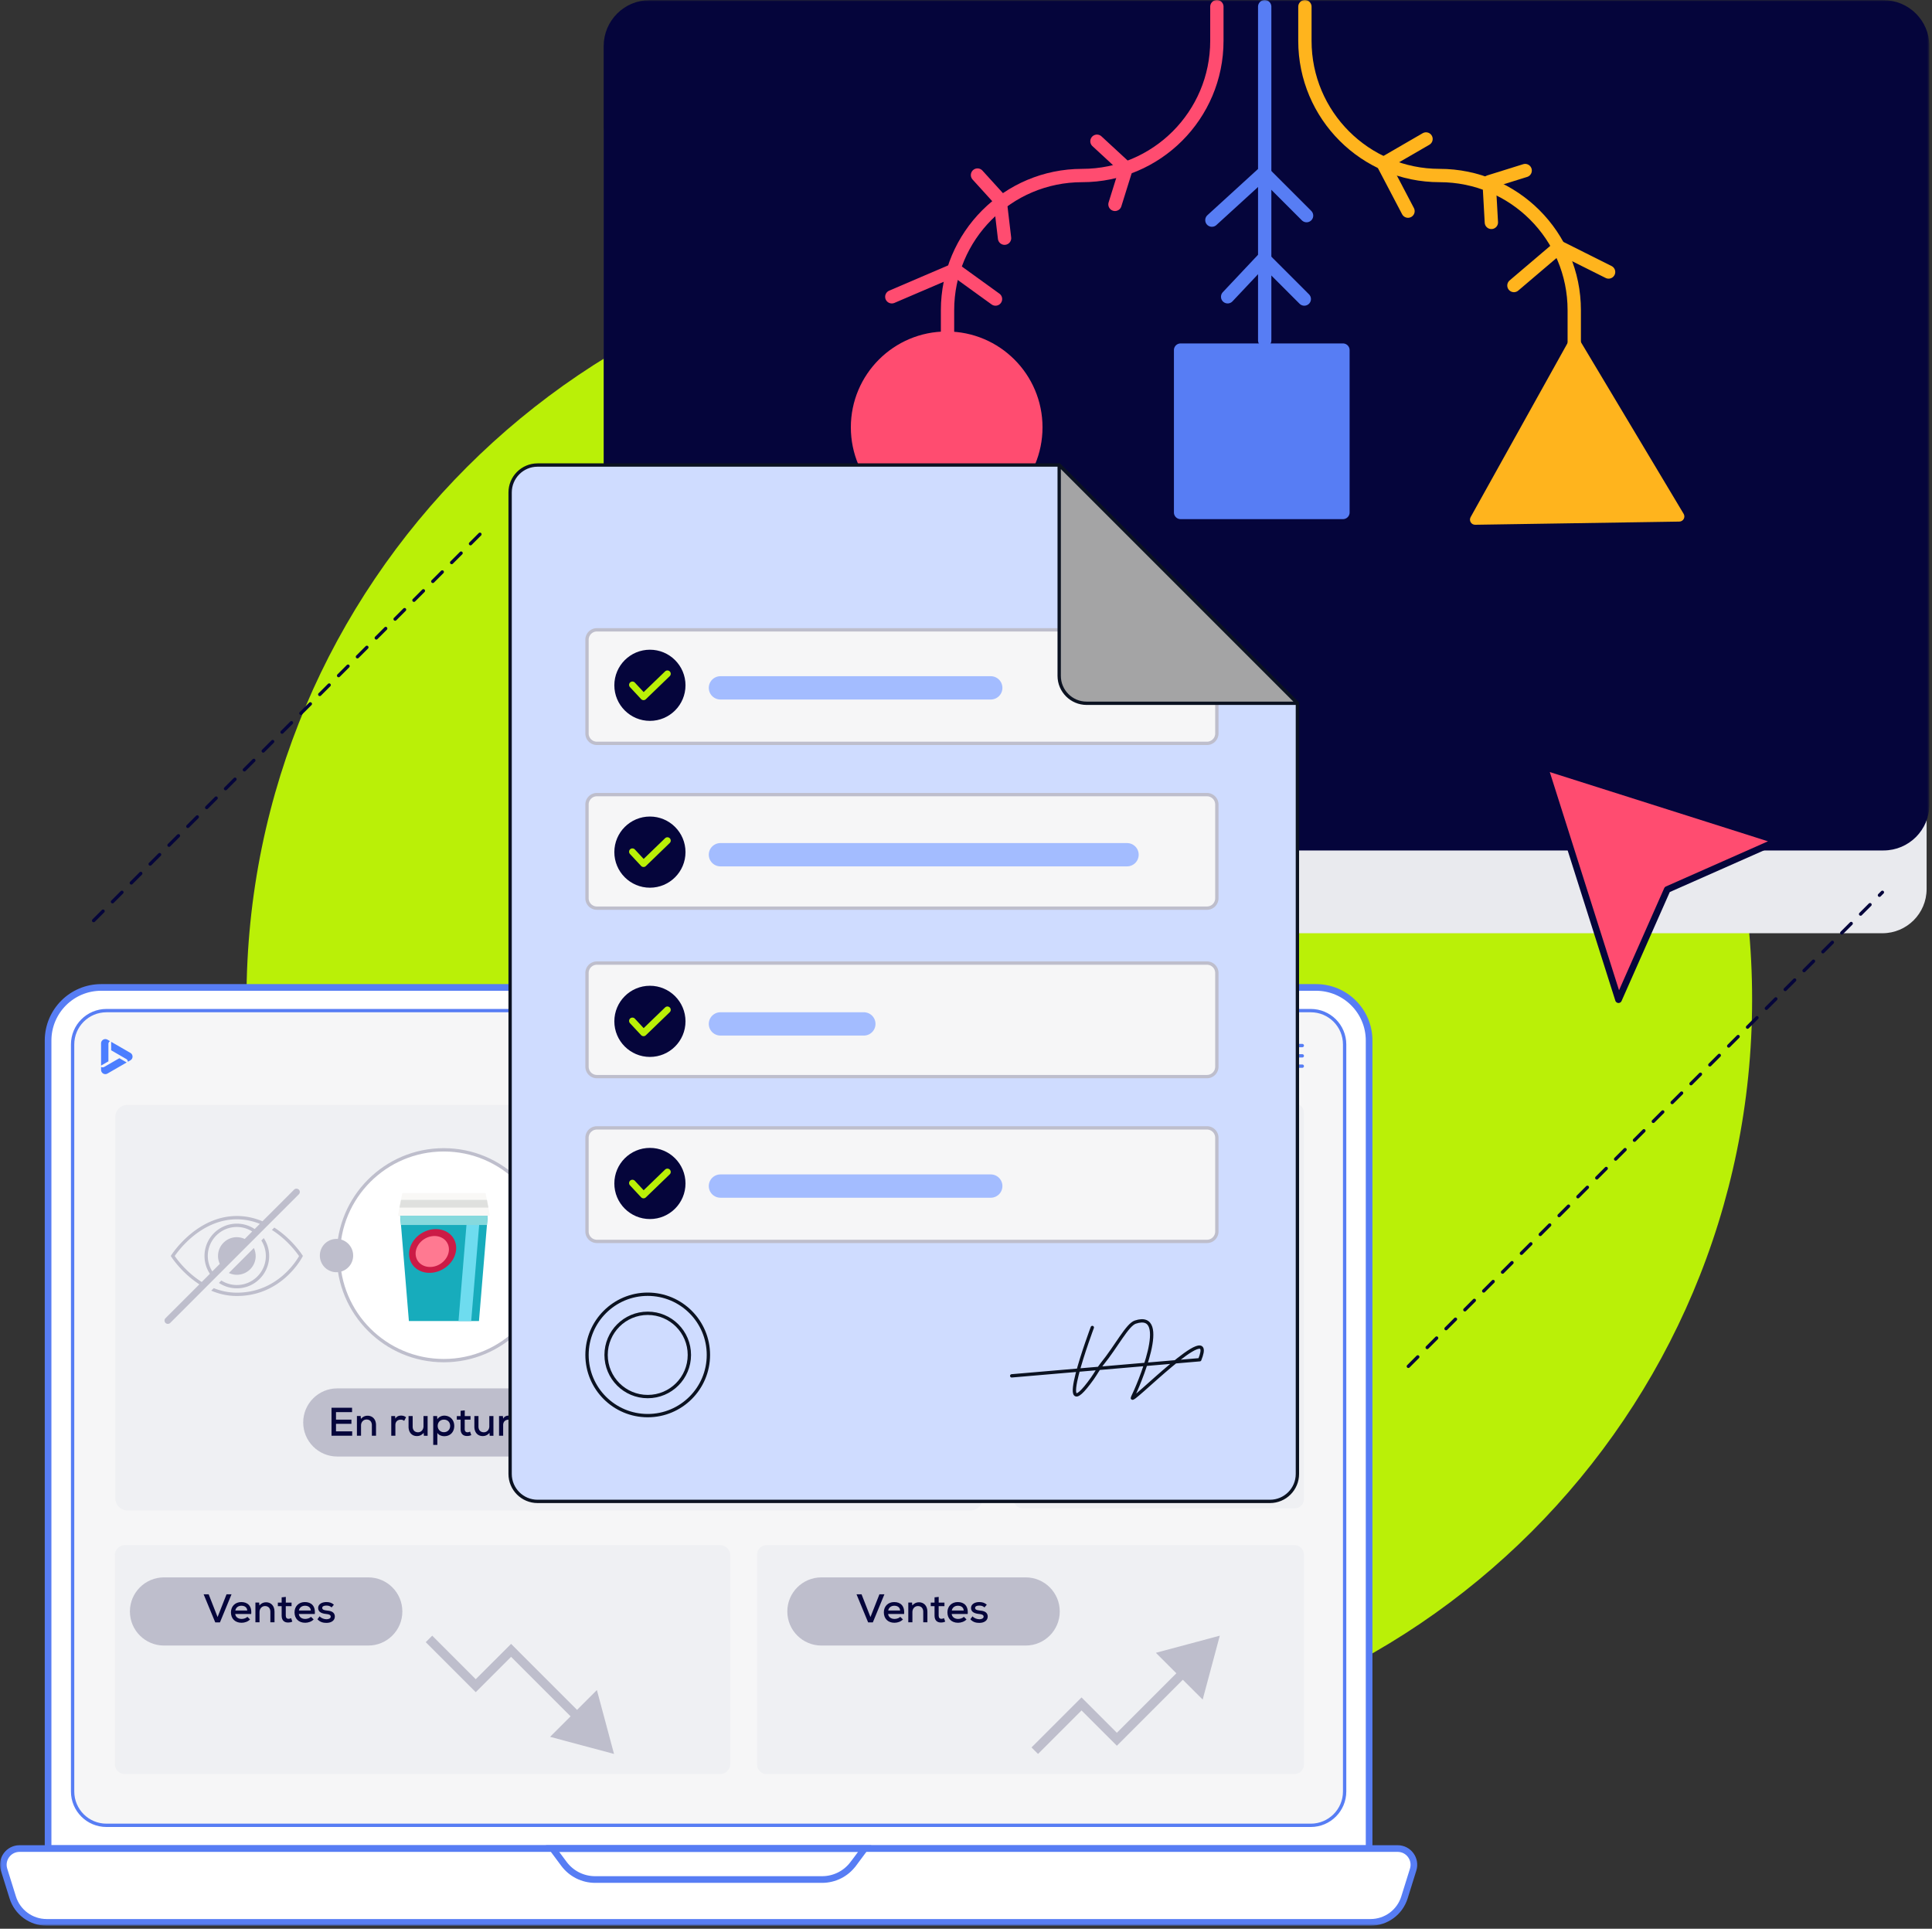
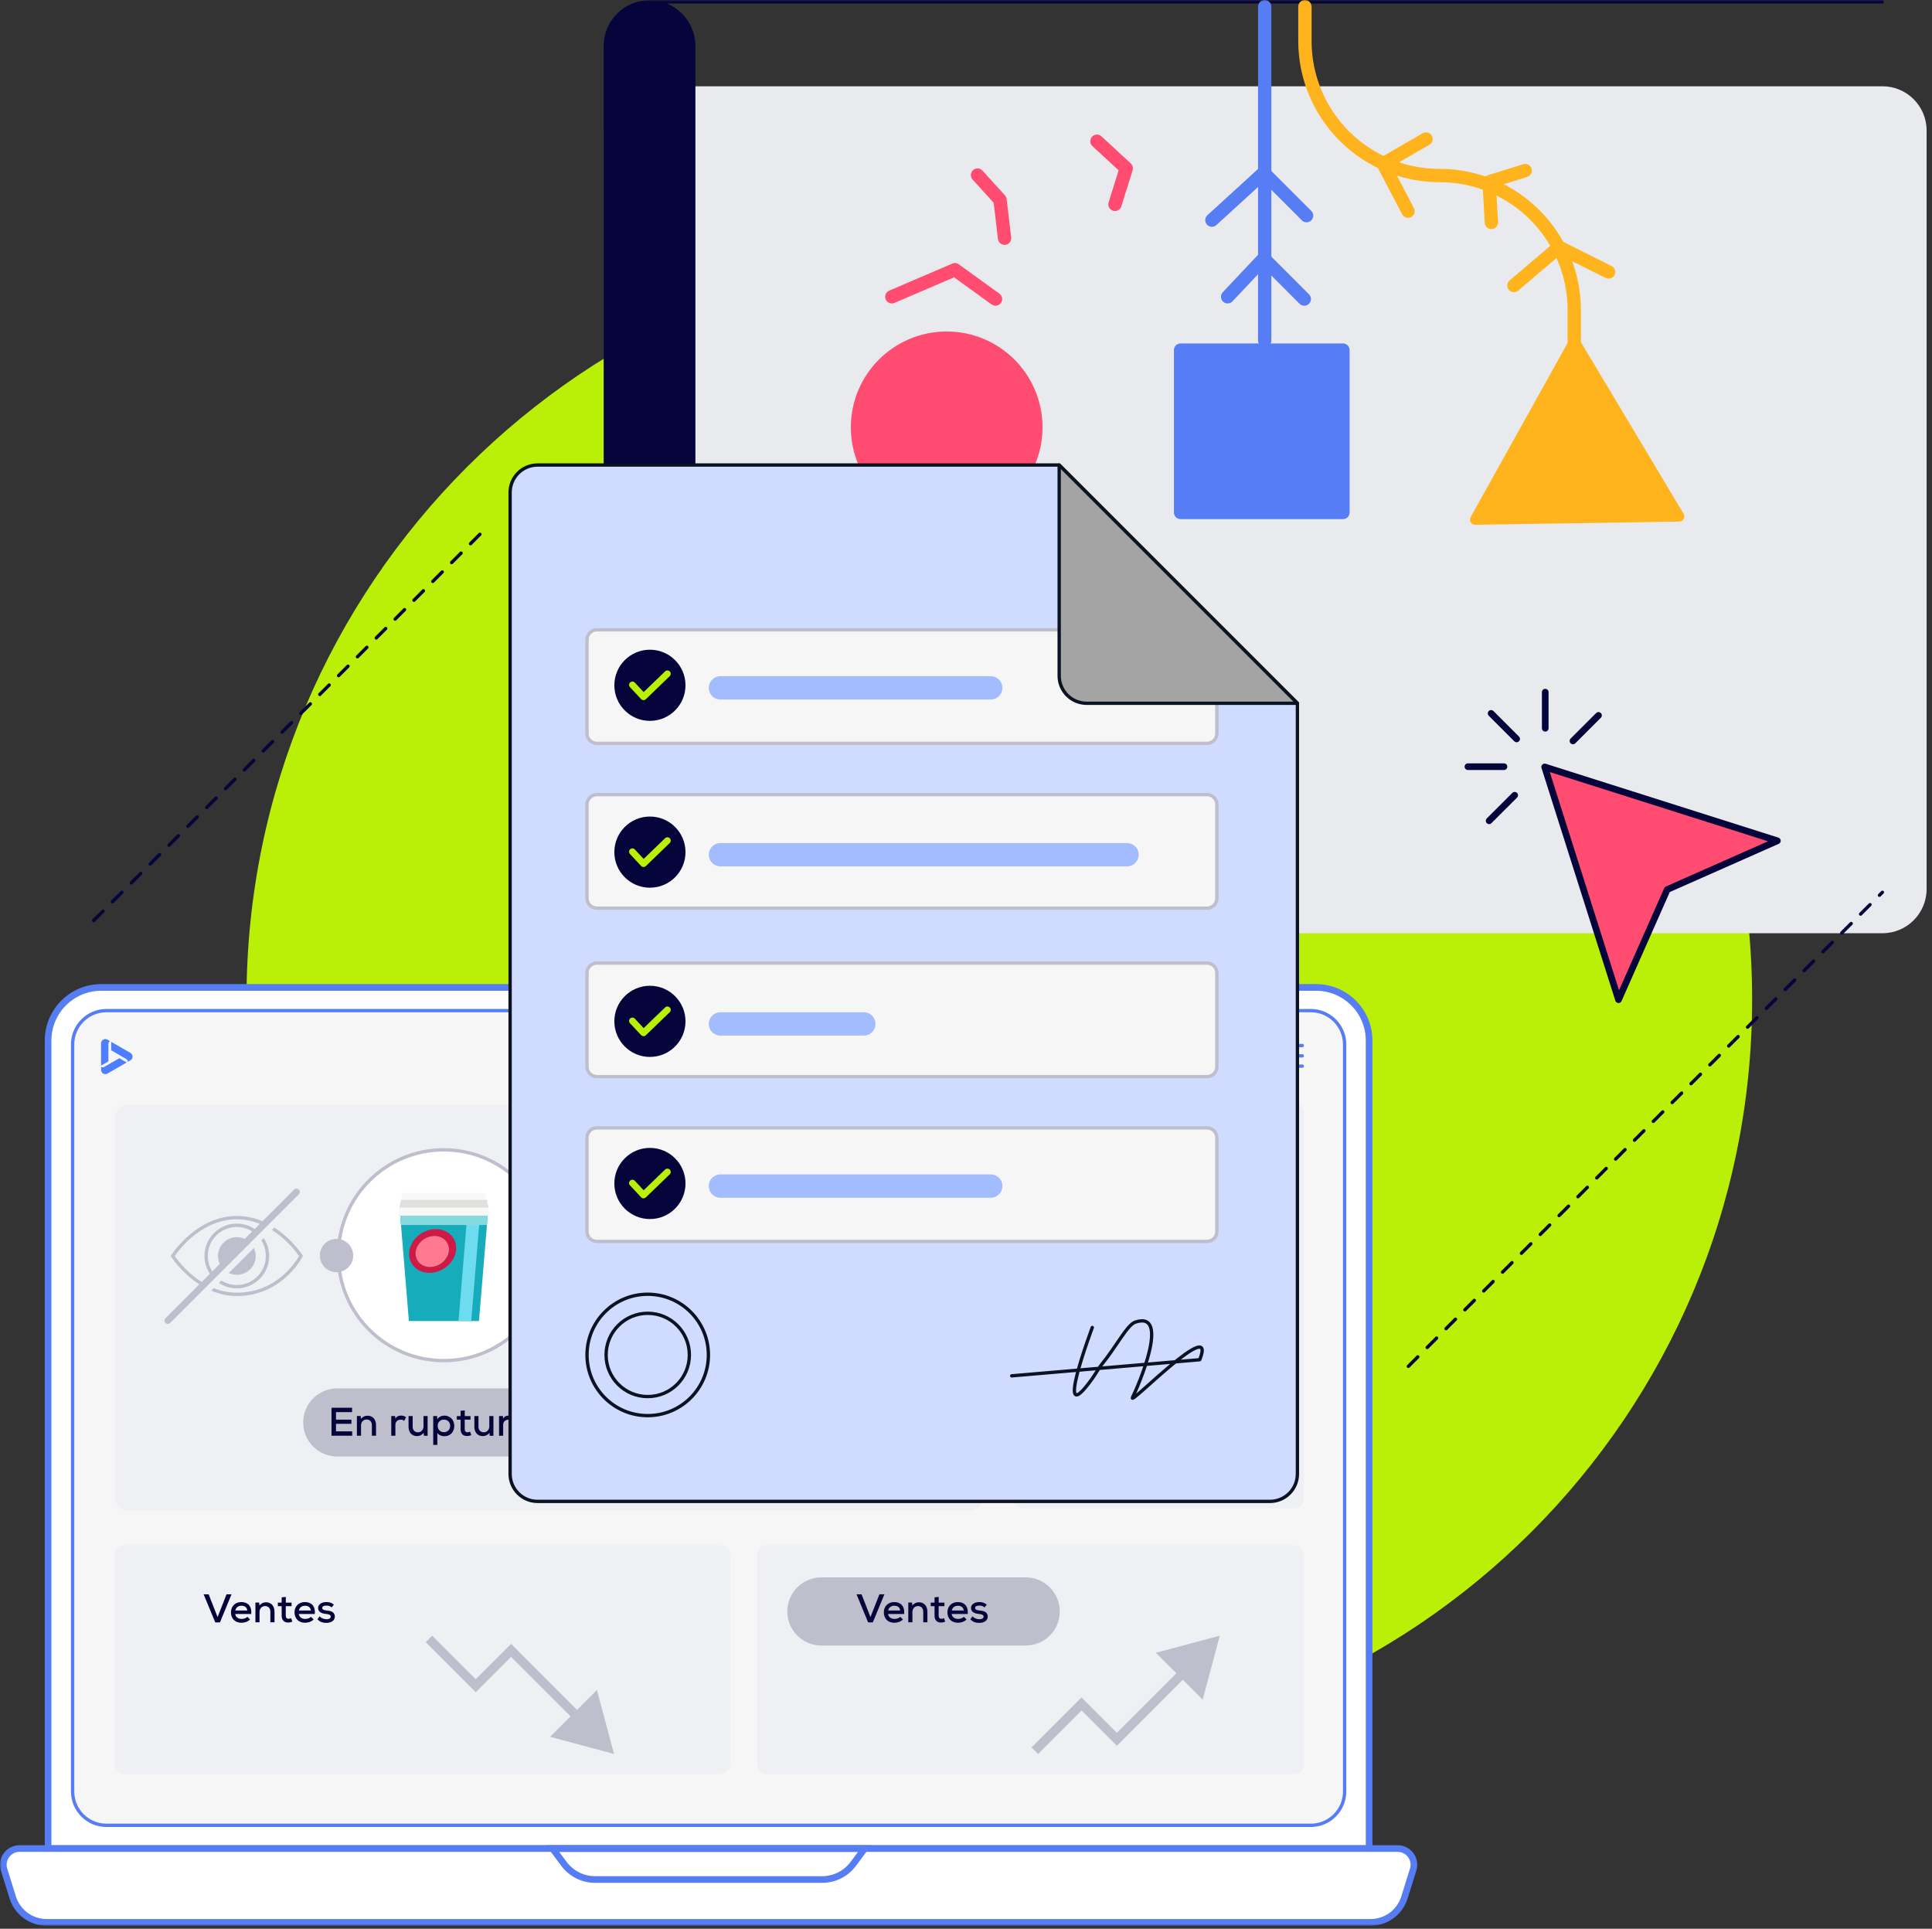
<svg xmlns="http://www.w3.org/2000/svg" width="580" height="579" fill="none" aria-hidden="true" viewBox="0 0 580 579">
  <rect x="0" y="0" width="580" height="579" fill="#333333" stroke="none" />
  <g clip-path="url(#Checklist_svg__a)">
    <mask id="Checklist_svg__b" width="580" height="579" x="0" y="0" maskUnits="userSpaceOnUse" style="mask-type:luminance">
      <path fill="#fff" d="M579.22 0H0v578.08h579.22z" />
    </mask>
    <g mask="url(#Checklist_svg__b)">
      <path fill="#BAF007" d="M300 526c124.816 0 226-101.184 226-226S424.816 74 300 74 74 175.184 74 300s101.184 226 226 226" />
      <path fill="#E9EAEE" d="M565.111 25.9h-370.45c-7.329 0-13.27 5.941-13.27 13.27v227.71c0 7.329 5.941 13.27 13.27 13.27h370.45c7.328 0 13.27-5.941 13.27-13.27V39.17c0-7.329-5.942-13.27-13.27-13.27" style="mix-blend-mode:multiply" />
-       <path fill="#05053B" stroke="#05053B" stroke-miterlimit="10" d="M565.447.55h-370.45c-7.329 0-13.27 5.941-13.27 13.27v227.71c0 7.329 5.941 13.27 13.27 13.27h370.45c7.328 0 13.27-5.941 13.27-13.27V13.82c0-7.329-5.942-13.27-13.27-13.27Z" />
+       <path fill="#05053B" stroke="#05053B" stroke-miterlimit="10" d="M565.447.55h-370.45c-7.329 0-13.27 5.941-13.27 13.27v227.71c0 7.329 5.941 13.27 13.27 13.27c7.328 0 13.27-5.941 13.27-13.27V13.82c0-7.329-5.942-13.27-13.27-13.27Z" />
      <path fill="#fff" stroke="#577DF4" stroke-miterlimit="10" stroke-width="2" d="M30.378 296.42h364.699c8.8 0 15.94 7.14 15.94 15.94v242.56H14.437V312.36c0-8.8 7.14-15.94 15.94-15.94Z" />
      <path fill="#fff" stroke="#577DF4" stroke-miterlimit="10" stroke-width="2" d="M419.597 554.92H5.867c-3.28 0-5.63 3.18-4.65 6.32l2.61 8.36c1.39 4.45 5.51 7.48 10.17 7.48h397.46c4.66 0 8.78-3.03 10.17-7.48l2.61-8.36c.98-3.13-1.36-6.32-4.65-6.32z" />
      <path stroke="#577DF4" stroke-miterlimit="10" stroke-width="2" d="m256.163 559.52 3.42-4.6h-93.7l3.42 4.6c2.2 2.96 5.67 4.7 9.35 4.7h68.15c3.69 0 7.15-1.74 9.35-4.7z" />
      <path fill="#F6F6F7" stroke="#577DF4" stroke-miterlimit="10" d="M393.507 303.38H31.957c-5.611 0-10.16 4.549-10.16 10.16v224.25c0 5.611 4.549 10.16 10.16 10.16h361.55c5.611 0 10.16-4.549 10.16-10.16V313.54c0-5.611-4.549-10.16-10.16-10.16Z" />
      <path stroke="#577DF4" stroke-linecap="round" stroke-linejoin="round" d="M380.859 313.87h10.1m-10.1 6.18h10.1m-10.1-3.09h10.1" />
      <path fill="#4C7EFF" d="M33.373 312.742v2.548l3.285 1.897-.002.001 1.237.713a.98.98 0 0 1 .484.84v.001l.771-.445a1.28 1.28 0 0 0 .642-1.111c0-.458-.245-.881-.641-1.11zm-3.033 7.533v.885c0 .458.245.881.641 1.11v.001c.398.229.887.229 1.283 0l5.772-3.333-2.206-1.274-4.523 2.61a.97.97 0 0 1-.967.001m2.691-7.729.002-.001-.77-.444a1.29 1.29 0 0 0-1.28.001l-.002.001a1.28 1.28 0 0 0-.641 1.11v6.666l2.207-1.275v-5.219a.97.97 0 0 1 .484-.839" />
      <path fill="#EFF0F3" d="M291.309 331.66h-253a3.7 3.7 0 0 0-3.7 3.7v114.38a3.7 3.7 0 0 0 3.7 3.7h253a3.7 3.7 0 0 0 3.7-3.7V335.36a3.7 3.7 0 0 0-3.7-3.7m-75.092 132.19H37.477a3 3 0 0 0-3 3v62.7a3 3 0 0 0 3 3h178.74a3 3 0 0 0 3-3v-62.7a3 3 0 0 0-3-3m172.394 0h-158.5a2.83 2.83 0 0 0-2.83 2.83v63.04a2.83 2.83 0 0 0 2.83 2.83h158.5a2.83 2.83 0 0 0 2.83-2.83v-63.04a2.83 2.83 0 0 0-2.83-2.83m.1-132.55h-81.69a2.74 2.74 0 0 0-2.74 2.74v115.99a2.74 2.74 0 0 0 2.74 2.74h81.69a2.74 2.74 0 0 0 2.74-2.74V334.04a2.74 2.74 0 0 0-2.74-2.74" />
      <path fill="#BEBECC" d="m184.333 526.52-5.14-19.18-5.961 5.95-19.8-19.81-10.609 10.6-13.061-13.06-1.95 1.95 15.011 15.01 10.609-10.61 17.86 17.86-6.149 6.15zm181.859-35.5-5.14 19.18-5.96-5.95-19.8 19.81-10.61-10.6-13.06 13.06-1.95-1.95 15.01-15.01 10.61 10.61 17.86-17.86-6.15-6.15zm-203.609-74.24h-61.33c-5.65 0-10.23 4.58-10.23 10.23s4.58 10.23 10.23 10.23h61.33c5.65 0 10.23-4.58 10.23-10.23s-4.58-10.23-10.23-10.23" />
      <path fill="#05053B" d="M105.729 429.68V431h-6.204v-8.4h6.168v1.308h-4.824v2.268h4.632v1.248h-4.632v2.256zm7.156 1.32h-1.248v-3.168c0-1.02-.576-1.704-1.596-1.704-.984 0-1.656.804-1.656 1.776V431h-1.236v-5.928h1.128l.072.864c.564-.636 1.224-.948 1.992-.948 1.44 0 2.544 1.02 2.544 2.832zm4.576-5.916h1.152l.084.78c.432-.756 1.104-.912 1.74-.912.576 0 1.128.204 1.464.504l-.564 1.08c-.3-.24-.588-.36-1.044-.36-.852 0-1.596.528-1.596 1.62V431h-1.236zm5.189 0h1.236v3.168c0 1.008.576 1.704 1.608 1.704.972 0 1.644-.804 1.644-1.788v-3.084h1.236v5.928h-1.116l-.072-.876c-.576.66-1.212.96-2.04.96-1.452 0-2.496-1.044-2.496-2.832zm10.613 4.848c1.08 0 1.872-.78 1.872-1.884 0-1.116-.744-1.884-1.872-1.884-1.14 0-1.86.828-1.86 1.884s.78 1.884 1.86 1.884m-1.968 3.816h-1.236v-8.664h1.164l.072.96c.456-.72 1.296-1.08 2.088-1.08 1.764.012 2.988 1.296 2.988 3.084s-1.152 3.084-2.988 3.084c-.72 0-1.644-.264-2.088-.996zm6.982-10.236 1.248-.132v1.716h1.728v1.068h-1.74v2.82c0 .624.276.972.852.972.24 0 .516-.084.756-.204l.36 1.056c-.408.18-.768.264-1.188.264-1.284.036-2.016-.696-2.016-2.088v-2.82h-1.14v-1.068h1.14zm4.131 1.572h1.236v3.168c0 1.008.576 1.704 1.608 1.704.972 0 1.644-.804 1.644-1.788v-3.084h1.236v5.928h-1.116l-.072-.876c-.576.66-1.212.96-2.04.96-1.452 0-2.496-1.044-2.496-2.832zm7.409 0h1.152l.084.78c.432-.756 1.104-.912 1.74-.912.576 0 1.128.204 1.464.504l-.564 1.08c-.3-.24-.588-.36-1.044-.36-.852 0-1.596.528-1.596 1.62V431h-1.236zm10.845 3.42h-4.8c.108.9.852 1.488 1.932 1.488.6 0 1.356-.228 1.716-.636l.804.78c-.612.672-1.632 1.008-2.544 1.008-1.944 0-3.192-1.236-3.192-3.132 0-1.8 1.26-3.084 3.108-3.084 1.908 0 3.204 1.164 2.976 3.576m-4.776-1.044h3.588c-.072-.936-.756-1.428-1.752-1.428-.9 0-1.644.492-1.836 1.428m11.772-1.344c-1.044 0-1.872.708-1.872 1.92 0 1.188.828 1.932 1.872 1.932 1.032 0 1.884-.768 1.884-1.932 0-1.14-.852-1.92-1.884-1.92m1.968-3.504h1.236V431h-1.164l-.072-.936c-.468.756-1.26 1.056-2.052 1.056-1.716 0-3.024-1.128-3.024-3.084 0-2.016 1.284-3.084 3-3.084.72 0 1.692.36 2.076 1.056zm8.637 5.892h-4.8c.108.9.852 1.488 1.932 1.488.6 0 1.356-.228 1.716-.636l.804.78c-.612.672-1.632 1.008-2.544 1.008-1.944 0-3.192-1.236-3.192-3.132 0-1.8 1.26-3.084 3.108-3.084 1.908 0 3.204 1.164 2.976 3.576m-4.776-1.044h3.588c-.072-.936-.756-1.428-1.752-1.428-.9 0-1.644.492-1.836 1.428m13.501-1.74-.696.816c-.468-.432-.972-.552-1.56-.552-.756-.012-1.26.24-1.26.708.012.492.528.684 1.284.756 1.092.096 2.52.336 2.508 1.86-.012 1.104-.984 1.872-2.52 1.872-.96 0-1.92-.216-2.7-1.092l.648-.876c.552.612 1.38.864 2.076.876.588 0 1.248-.216 1.26-.768.012-.528-.492-.732-1.368-.816-1.116-.108-2.4-.468-2.412-1.776 0-1.308 1.356-1.8 2.46-1.8.912 0 1.62.204 2.28.792m2.172-2.208 1.248-.132v1.716h1.728v1.068h-1.74v2.82c0 .624.276.972.852.972.24 0 .516-.084.756-.204l.36 1.056c-.408.18-.768.264-1.188.264-1.284.036-2.016-.696-2.016-2.088v-2.82h-1.14v-1.068h1.14zm6.903 1.452c1.824 0 3.072 1.344 3.072 3.084 0 1.752-1.212 3.072-3.072 3.072-1.848 0-3.048-1.32-3.048-3.072 0-1.74 1.212-3.084 3.048-3.084m0 1.14c-1.128 0-1.812.9-1.812 1.944 0 1.056.684 1.92 1.812 1.92 1.14 0 1.824-.864 1.824-1.92 0-1.044-.744-1.944-1.824-1.944m8.543 3.3.84.828c-.66.648-1.392.924-2.244.924-1.704 0-3.12-1.068-3.12-3.108s1.404-3.108 3.12-3.108c.816 0 1.5.252 2.136.876l-.792.828a1.92 1.92 0 0 0-1.332-.528c-1.068 0-1.896.756-1.896 1.932 0 1.248.864 1.908 1.884 1.908.504 0 1.02-.156 1.404-.552m1.941-6.792h1.248v4.896l2.196-2.424h1.5v.072l-2.556 2.712 2.904 3.048V431h-1.512l-2.532-2.736V431h-1.248z" />
-       <path fill="#BEBECC" d="M110.56 473.52H49.23c-5.65 0-10.23 4.58-10.23 10.23s4.58 10.23 10.23 10.23h61.33c5.65 0 10.23-4.58 10.23-10.23s-4.58-10.23-10.23-10.23" />
      <path fill="#05053B" d="m69.508 478.6-3.48 8.436h-1.404l-3.492-8.436h1.512l2.676 6.828 2.688-6.828zm5.908 5.904h-4.8c.108.9.852 1.488 1.932 1.488.6 0 1.356-.228 1.716-.636l.804.78c-.612.672-1.632 1.008-2.544 1.008-1.944 0-3.192-1.236-3.192-3.132 0-1.8 1.26-3.084 3.108-3.084 1.908 0 3.204 1.164 2.976 3.576m-4.776-1.044h3.588c-.072-.936-.756-1.428-1.752-1.428-.9 0-1.644.492-1.836 1.428M82.412 487h-1.248v-3.168c0-1.02-.576-1.704-1.596-1.704-.984 0-1.656.804-1.656 1.776V487h-1.236v-5.928h1.128l.072.864c.564-.636 1.224-.948 1.992-.948 1.44 0 2.544 1.02 2.544 2.832zm2.143-7.488 1.248-.132v1.716h1.728v1.068h-1.74v2.82c0 .624.276.972.852.972.24 0 .516-.084.756-.204l.36 1.056c-.408.18-.768.264-1.188.264-1.284.036-2.016-.696-2.016-2.088v-2.82h-1.14v-1.068h1.14zm9.95 4.992h-4.8c.108.9.852 1.488 1.932 1.488.6 0 1.356-.228 1.716-.636l.804.78c-.612.672-1.632 1.008-2.544 1.008-1.944 0-3.192-1.236-3.192-3.132 0-1.8 1.26-3.084 3.108-3.084 1.908 0 3.204 1.164 2.976 3.576m-4.776-1.044h3.588c-.072-.936-.756-1.428-1.752-1.428-.9 0-1.644.492-1.836 1.428m10.513-1.74-.696.816c-.468-.432-.972-.552-1.56-.552-.756-.012-1.26.24-1.26.708.012.492.528.684 1.284.756 1.092.096 2.52.336 2.508 1.86-.012 1.104-.984 1.872-2.52 1.872-.96 0-1.92-.216-2.7-1.092l.648-.876c.552.612 1.38.864 2.076.876.588 0 1.248-.216 1.26-.768.012-.528-.492-.732-1.368-.816-1.116-.108-2.4-.468-2.412-1.776 0-1.308 1.356-1.8 2.46-1.8.912 0 1.62.204 2.28.792" />
      <path fill="#BEBECC" d="M307.919 473.52h-61.33c-5.65 0-10.23 4.58-10.23 10.23s4.58 10.23 10.23 10.23h61.33c5.65 0 10.23-4.58 10.23-10.23s-4.58-10.23-10.23-10.23" />
      <path fill="#05053B" d="m265.508 478.6-3.48 8.436h-1.404l-3.492-8.436h1.512l2.676 6.828 2.688-6.828zm5.908 5.904h-4.8c.108.9.852 1.488 1.932 1.488.6 0 1.356-.228 1.716-.636l.804.78c-.612.672-1.632 1.008-2.544 1.008-1.944 0-3.192-1.236-3.192-3.132 0-1.8 1.26-3.084 3.108-3.084 1.908 0 3.204 1.164 2.976 3.576m-4.776-1.044h3.588c-.072-.936-.756-1.428-1.752-1.428-.9 0-1.644.492-1.836 1.428m11.772 3.54h-1.248v-3.168c0-1.02-.576-1.704-1.596-1.704-.984 0-1.656.804-1.656 1.776V487h-1.236v-5.928h1.128l.072.864c.564-.636 1.224-.948 1.992-.948 1.44 0 2.544 1.02 2.544 2.832zm2.143-7.488 1.248-.132v1.716h1.728v1.068h-1.74v2.82c0 .624.276.972.852.972.24 0 .516-.084.756-.204l.36 1.056c-.408.18-.768.264-1.188.264-1.284.036-2.016-.696-2.016-2.088v-2.82h-1.14v-1.068h1.14zm9.95 4.992h-4.8c.108.9.852 1.488 1.932 1.488.6 0 1.356-.228 1.716-.636l.804.78c-.612.672-1.632 1.008-2.544 1.008-1.944 0-3.192-1.236-3.192-3.132 0-1.8 1.26-3.084 3.108-3.084 1.908 0 3.204 1.164 2.976 3.576m-4.776-1.044h3.588c-.072-.936-.756-1.428-1.752-1.428-.9 0-1.644.492-1.836 1.428m10.513-1.74-.696.816c-.468-.432-.972-.552-1.56-.552-.756-.012-1.26.24-1.26.708.012.492.528.684 1.284.756 1.092.096 2.52.336 2.508 1.86-.012 1.104-.984 1.872-2.52 1.872-.96 0-1.92-.216-2.7-1.092l.648-.876c.552.612 1.38.864 2.076.876.588 0 1.248-.216 1.26-.768.012-.528-.492-.732-1.368-.816-1.116-.108-2.4-.468-2.412-1.776 0-1.308 1.356-1.8 2.46-1.8.912 0 1.62.204 2.28.792" />
      <path fill="#fff" stroke="#BEBECC" stroke-miterlimit="10" d="M133.218 408.45c17.474 0 31.64-14.166 31.64-31.64s-14.166-31.64-31.64-31.64-31.64 14.166-31.64 31.64 14.166 31.64 31.64 31.64Z" />
      <path fill="#17ACBC" d="m146.411 364.94-.23 2.8-2.39 28.82h-21.04l-2.37-28.82-.24-2.8z" />
      <path fill="#CB1B46" d="M136.598 372.66c1.22 3.26-.8 7.2-4.51 8.78-3.71 1.59-7.7.23-8.92-3.03s.8-7.2 4.51-8.78c3.71-1.59 7.71-.23 8.92 3.03" />
      <path fill="#FF7991" d="M134.523 373.66c.86 2.31-.57 5.08-3.19 6.21-2.62 1.12-5.45.16-6.31-2.15s.57-5.08 3.19-6.21c2.62-1.12 5.45-.16 6.31 2.15" />
      <path fill="#6EDCEF" d="m144.078 364.94-.23 2.8-2.39 28.82h-3.81l2.39-28.82.24-2.8z" />
      <path fill="#F9F8F6" d="M147.079 364.94h-27.61l.46-2.44.45-2.29.4-2.07h24.99l.41 2.07.44 2.29z" />
      <path fill="#86D9DD" d="m146.411 364.94-.23 2.8h-25.8l-.24-2.8z" />
      <path fill="#DFE0DE" d="M146.62 362.5h-26.69l.45-2.29h25.8z" />
      <path fill="#BEBECC" d="M89.703 357.12a.996.996 0 0 0-1.41 0l-9.5 9.5c-2.28-.96-4.85-1.59-7.68-1.59-12.22 0-19.6 11.63-19.68 11.74l-.16.26.16.26c.05.07 3.07 4.82 8.42 8.26l-10.17 10.17a.996.996 0 0 0 .71 1.7c.26 0 .51-.1.71-.29l38.61-38.61a.996.996 0 0 0 0-1.41zm-37.25 19.92c1.16-1.7 8.01-11.01 18.65-11.01 2.53 0 4.84.53 6.91 1.36l-1.56 1.56a9.64 9.64 0 0 0-5.35-1.62c-5.35 0-9.71 4.35-9.71 9.71 0 1.98.6 3.81 1.62 5.35l-2.45 2.45c-4.55-2.86-7.4-6.76-8.11-7.8m18.65-5.65a5.65 5.65 0 0 0-5.65 5.65c0 .85.2 1.65.53 2.37l-2.25 2.25a8.6 8.6 0 0 1-1.35-4.62c0-4.8 3.91-8.71 8.71-8.71 1.7 0 3.28.5 4.62 1.35l-2.25 2.25c-.72-.34-1.52-.53-2.37-.53zm19.673 5.39c-.05-.07-3.07-4.83-8.43-8.27l-.72.72c4.6 2.89 7.46 6.84 8.15 7.84-.93 1.65-6.73 10.98-18.67 10.98-2.54 0-4.86-.53-6.94-1.36l-.76.76c2.29.97 4.86 1.6 7.7 1.6 13.68 0 19.64-11.67 19.7-11.79l.12-.25-.15-.24z" />
      <path fill="#BEBECC" d="M65.727 385.12a9.64 9.64 0 0 0 5.37 1.63c5.35 0 9.71-4.35 9.71-9.71 0-1.98-.6-3.83-1.63-5.37l-.72.72a8.7 8.7 0 0 1 1.35 4.65c0 4.8-3.91 8.71-8.71 8.71-1.71 0-3.3-.5-4.65-1.35z" />
      <path fill="#BEBECC" d="M76.75 377.04c0-.86-.2-1.67-.54-2.4l-7.5 7.5c.73.34 1.54.54 2.4.54a5.65 5.65 0 0 0 5.65-5.65z" />
      <path stroke="#05053B" stroke-dasharray="4 4" stroke-linecap="round" stroke-linejoin="round" d="m28.11 276.35 116.699-116.7m277.988 250.51 142.31-142.3" />
-       <path stroke="#FF4C70" stroke-linecap="round" stroke-linejoin="round" stroke-width="4" d="M365.313 2v10.26c0 22.33-18.1 40.43-40.43 40.43s-40.43 18.1-40.43 40.43v9.05" />
      <path stroke="#FFB41D" stroke-linecap="round" stroke-linejoin="round" stroke-width="4" d="M391.742 2v10.26c0 22.33 18.1 40.43 40.43 40.43s40.43 18.1 40.43 40.43v18.37" />
      <path stroke="#577DF4" stroke-linecap="round" stroke-linejoin="round" stroke-width="4" d="M379.672 2v100.18" />
      <path fill="#577DF4" d="M352.422 105.1v48.74a2 2 0 0 0 2 2h48.74a2 2 0 0 0 2-2V105.1a2 2 0 0 0-2-2h-48.74a2 2 0 0 0-2 2" />
      <path fill="#FFB41D" d="m504.14 156.58-61.28.95c-1.18.02-1.94-1.25-1.37-2.29l29.82-53.55c.58-1.03 2.06-1.06 2.66-.04l31.47 52.6c.61 1.02-.11 2.31-1.3 2.33" />
      <path fill="#FF4C70" d="M284.2 157.05c15.889 0 28.77-12.881 28.77-28.77s-12.881-28.77-28.77-28.77c-15.89 0-28.77 12.881-28.77 28.77s12.88 28.77 28.77 28.77" />
      <path stroke="#05053B" stroke-linecap="round" stroke-linejoin="round" stroke-width="2" d="m447.648 214.16 7.66 7.66m8.583-14.04v10.84m15.988-3.86-7.66 7.66m-31.539 7.73h10.83m-4.463 16.24 7.67-7.66" />
      <path fill="#FF4C70" stroke="#05053B" stroke-linecap="round" stroke-linejoin="round" stroke-width="2" d="m500.519 267.03-14.63 33.06-22.17-69.86 69.86 22.17z" />
      <path fill="#CFDCFF" stroke="#0B1221" stroke-linecap="round" stroke-linejoin="round" d="M161.381 139.6c-4.55 0-8.24 3.69-8.24 8.24v294.63c0 4.55 3.69 8.24 8.24 8.24h219.87c4.55 0 8.24-3.69 8.24-8.24V211.11l-71.51-71.51z" />
      <path fill="#F6F6F7" stroke="#BEBECC" stroke-linecap="round" stroke-linejoin="round" d="M362.337 189.07h-183.14a2.97 2.97 0 0 0-2.97 2.97v28.14a2.97 2.97 0 0 0 2.97 2.97h183.14a2.97 2.97 0 0 0 2.97-2.97v-28.14a2.97 2.97 0 0 0-2.97-2.97m0 49.47h-183.14a2.97 2.97 0 0 0-2.97 2.97v28.14a2.97 2.97 0 0 0 2.97 2.97h183.14a2.97 2.97 0 0 0 2.97-2.97v-28.14a2.97 2.97 0 0 0-2.97-2.97m0 50.57h-183.14a2.97 2.97 0 0 0-2.97 2.97v28.14a2.97 2.97 0 0 0 2.97 2.97h183.14a2.97 2.97 0 0 0 2.97-2.97v-28.14a2.97 2.97 0 0 0-2.97-2.97m0 49.47h-183.14a2.97 2.97 0 0 0-2.97 2.97v28.14a2.97 2.97 0 0 0 2.97 2.97h183.14a2.97 2.97 0 0 0 2.97-2.97v-28.14a2.97 2.97 0 0 0-2.97-2.97" />
      <path fill="#A4A4A5" stroke="#0B1221" stroke-linecap="round" stroke-linejoin="round" d="M326.217 211.12h63.27l-71.51-71.51v63.27c0 4.55 3.69 8.24 8.24 8.24" />
      <path stroke="#0B1221" stroke-linecap="round" stroke-linejoin="round" d="M327.919 398.5s-12.1 32.25 0 15.32c1.07-1.5 1.87-3.06 2.91-4.34 4.34-5.33 7.57-11.78 9.99-12.59 10.74-3.58.81 19.35-.81 22.58-1.61 3.23 25.66-25.03 20.16-11.29l-56.45 4.84m-109.272 11.94c10.062 0 18.22-8.157 18.22-18.22s-8.158-18.22-18.22-18.22c-10.063 0-18.22 8.157-18.22 18.22s8.157 18.22 18.22 18.22" />
      <path stroke="#0B1221" stroke-linecap="round" stroke-linejoin="round" d="M194.453 419.24c6.904 0 12.5-5.596 12.5-12.5s-5.596-12.5-12.5-12.5c-6.903 0-12.5 5.596-12.5 12.5s5.597 12.5 12.5 12.5" />
      <path fill="#05053B" d="M195.11 216.4c5.898 0 10.68-4.782 10.68-10.68s-4.782-10.68-10.68-10.68c-5.899 0-10.68 4.782-10.68 10.68s4.781 10.68 10.68 10.68" />
      <path stroke="#BAF007" stroke-linecap="round" stroke-linejoin="round" stroke-width="2" d="m189.852 205.59 3.34 3.59 7.17-6.92" />
      <path stroke="#A3BCFF" stroke-linecap="round" stroke-linejoin="round" stroke-width="7" d="M216.281 206.49h81.15" />
      <path fill="#05053B" d="M195.11 266.48c5.898 0 10.68-4.781 10.68-10.68 0-5.898-4.782-10.68-10.68-10.68-5.899 0-10.68 4.782-10.68 10.68 0 5.899 4.781 10.68 10.68 10.68" />
      <path stroke="#BAF007" stroke-linecap="round" stroke-linejoin="round" stroke-width="2" d="m189.852 255.68 3.34 3.59 7.17-6.93" />
      <path stroke="#A3BCFF" stroke-linecap="round" stroke-linejoin="round" stroke-width="7" d="M216.281 256.58h122.06" />
      <path fill="#05053B" d="M195.11 317.28c5.898 0 10.68-4.782 10.68-10.68s-4.782-10.68-10.68-10.68c-5.899 0-10.68 4.782-10.68 10.68s4.781 10.68 10.68 10.68" />
      <path stroke="#BAF007" stroke-linecap="round" stroke-linejoin="round" stroke-width="2" d="m189.852 306.47 3.34 3.59 7.17-6.92" />
      <path stroke="#A3BCFF" stroke-linecap="round" stroke-linejoin="round" stroke-width="7" d="M216.281 307.37h43.05" />
      <path fill="#05053B" d="M195.11 365.95c5.898 0 10.68-4.782 10.68-10.68s-4.782-10.68-10.68-10.68c-5.899 0-10.68 4.782-10.68 10.68s4.781 10.68 10.68 10.68" />
      <path stroke="#BAF007" stroke-linecap="round" stroke-linejoin="round" stroke-width="2" d="m189.852 355.15 3.34 3.58 7.17-6.92" />
      <path stroke="#A3BCFF" stroke-linecap="round" stroke-linejoin="round" stroke-width="7" d="M216.281 356.05h81.15" />
      <path fill="#BEBECC" d="M101.023 381.91a5 5 0 1 0 0-10 5 5 0 0 0 0 10" />
      <path stroke="#FF4C70" stroke-linecap="round" stroke-linejoin="round" stroke-width="4" d="m334.723 61.35 3.38-10.83-8.791-8.12m-35.859 10.15 6.76 7.44 1.36 11.51m-33.846 17.59 18.95-8.12 12.18 8.8" />
      <path stroke="#577DF4" stroke-linecap="round" stroke-linejoin="round" stroke-width="4" d="m368.547 89.09 10.83-11.5 12.18 12.18M363.82 66.08l15.56-14.21 12.86 12.86" />
      <path stroke="#FFB41D" stroke-linecap="round" stroke-linejoin="round" stroke-width="4" d="m454.492 85.71 13.53-11.51 14.89 7.45m-35.193-14.89-.68-12.18 10.83-3.38m-29.767-9.48-12.86 7.45 7.45 14.21" />
    </g>
  </g>
  <defs>
    <clipPath id="Checklist_svg__a">
      <path fill="#fff" d="M0 0h580v579H0z" />
    </clipPath>
  </defs>
</svg>